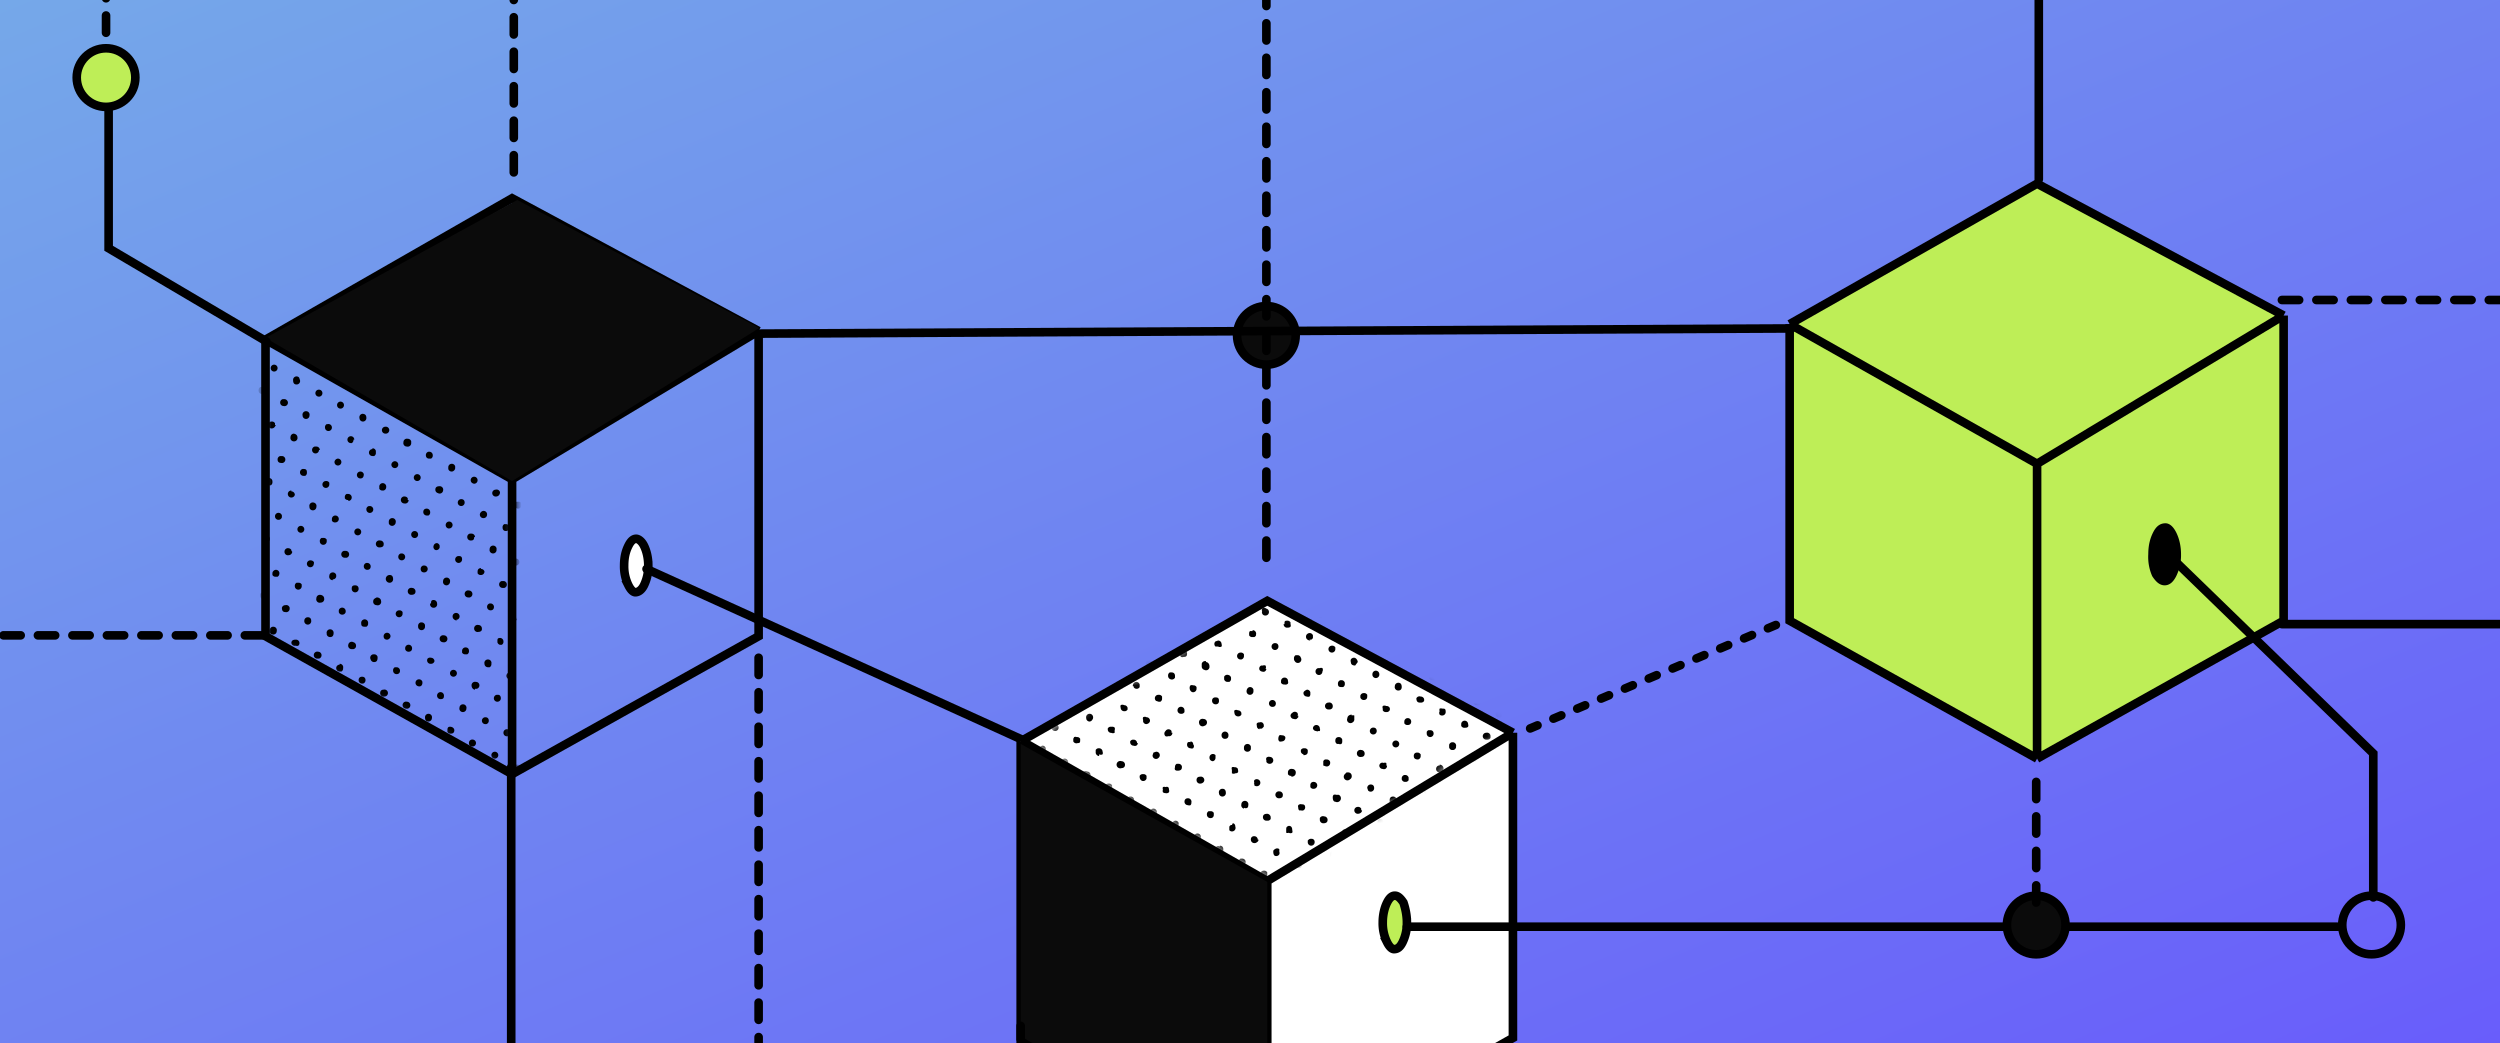
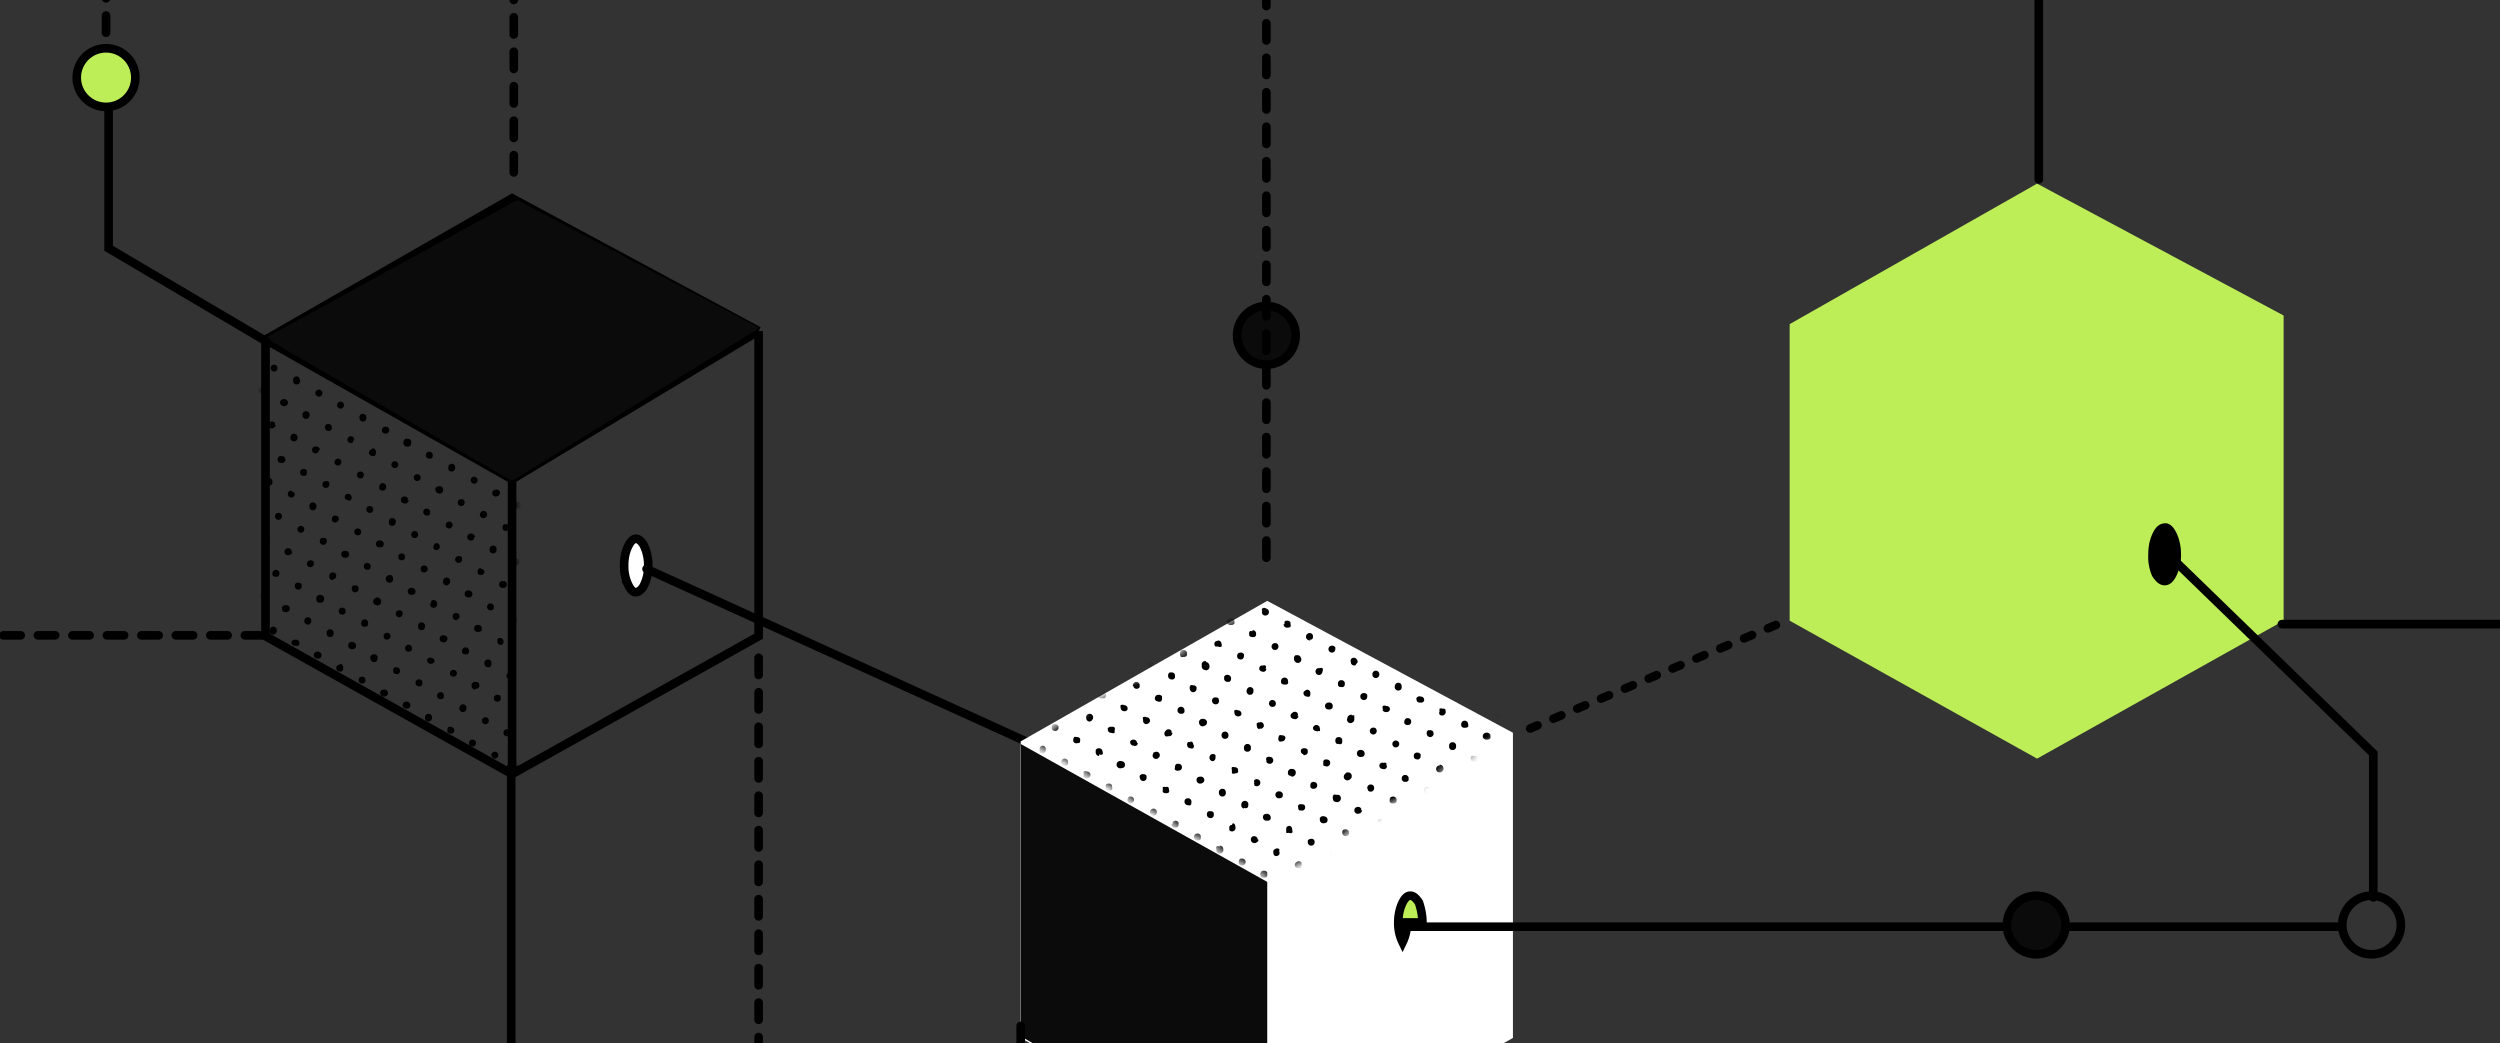
<svg xmlns="http://www.w3.org/2000/svg" width="290" height="121" fill="none" viewBox="0 0 290 121">
  <rect x="0" y="0" width="290" height="121" fill="#333333" stroke="none" />
  <g clip-path="url(#clip0_3191_23689)">
-     <path fill="url(#paint0_linear_3191_23689)" d="M0 0h290v121H0z" />
    <path fill="#BEEE57" d="M207.6 72V37.6l28.7-16.3 28.6 15.3V72l-28.6 16-28.7-16z" />
-     <path stroke="#000" d="M207.6 37.6V72l28.7 16m-28.7-50.4l28.7 16.2m-28.7-16.2l28.7-16.3 28.6 15.3M236.3 88V53.8m0 34.2l28.6-16V36.6m-28.6 17.2l28.6-17.2" />
    <path fill="#000" stroke="#000" d="M252.5 64.3a5 5 0 0 1-.5 2.3c-.3.6-.6.8-.9.8-.3 0-.6-.2-1-.8a5 5 0 0 1-.4-2.3c0-1 .2-1.7.5-2.3.3-.6.6-.8 1-.8.2 0 .5.2.8.8.3.6.5 1.4.5 2.3z" />
    <path stroke="#000" d="M30.8 39.4v34.4l28.6 16M30.8 39.4l28.6 16.2M30.8 39.4L59.4 23 88 38.4M59.4 89.8V55.6m0 34.2l28.6-16V38.4M59.4 55.6L88 38.4" />
    <mask id="mask0_3191_23689" style="mask-type:alpha" width="30" height="52" x="30" y="39" maskUnits="userSpaceOnUse">
      <path fill="#D9D9D9" d="M59.7 56l-29-16.6V74l29 16.1V56z" />
    </mask>
    <g fill="#000" mask="url(#mask0_3191_23689)">
      <path d="M56.8 53.1c0 .3-.1.4-.4.4a.4.4 0 0 1-.4-.4.4.4 0 0 1 .4-.4c.3 0 .4.2.4.4zM48.8 66a.4.4 0 0 1 .3-.4h.1a.4.4 0 0 1 .4.5.4.4 0 0 1-.4.3c-.3 0-.4-.2-.4-.4zM47.4 75.6a.4.4 0 0 1-.4-.3v-.1a.4.4 0 0 1 .5-.4.4.4 0 0 1 .3.4c0 .3-.2.4-.4.4zM41.5 61.3a.4.4 0 0 1 .4.4.4.4 0 0 1-.4.4.4.4 0 0 1-.4-.4.4.4 0 0 1 .4-.4zM38.2 56.2a.4.4 0 0 1-.4.4.4.4 0 0 1-.4-.4.4.4 0 0 1 .4-.4.4.4 0 0 1 .4.2v.2zM30.2 69c0-.2.1-.3.4-.3a.4.4 0 0 1 .4.3v.2a.4.4 0 0 1-.5.3c-.2 0-.3-.2-.3-.4zM43.7 69.3c.3 0 .5.2.5.4a.4.4 0 0 1-.5.5.4.4 0 0 1-.4-.5c0-.2.2-.3.4-.4zM40.6 88.1a.4.4 0 0 1-.4.4.4.4 0 0 1-.3-.7.4.4 0 0 1 .3 0 .4.4 0 0 1 .4.2v.1zM56.9 70.8a.4.4 0 0 1-.4-.4.4.4 0 0 1 .3-.4h.1a.4.4 0 0 1 .4.4c0 .2-.1.4-.4.4zM32.6 53.7c-.2 0-.4-.1-.4-.4a.4.4 0 0 1 .3-.4h.2a.4.4 0 0 1 .4.4.4.4 0 0 1-.5.4zM49.8 89.9a.4.4 0 0 1-.3.4h-.1a.4.4 0 0 1-.4-.5.4.4 0 0 1 .2-.3h.2a.4.4 0 0 1 .4.4zM48.5 62a.4.4 0 0 1-.5.4.4.4 0 0 1-.3-.4.4.4 0 0 1 .4-.4.4.4 0 0 1 .4.4zM42.2 55c0 .3-.1.5-.4.5a.4.4 0 0 1-.4-.4.4.4 0 0 1 .4-.4.4.4 0 0 1 .4.3zM56.3 83.2c.3 0 .4.2.4.4a.4.4 0 0 1-.3.4h-.1a.4.4 0 0 1-.4-.4.4.4 0 0 1 .4-.4zM34 81.6c-.3 0-.5-.2-.5-.4a.4.4 0 0 1 .5-.4.4.4 0 0 1 .4.2v.2a.4.4 0 0 1-.4.4zM38.8 43a.4.4 0 0 1-.4.4.4.4 0 0 1-.4-.4.4.4 0 0 1 .4-.4.4.4 0 0 1 .4.4zM60.1 58.2c.3 0 .4.1.4.4a.4.4 0 0 1-.4.4.4.4 0 0 1-.4-.4.4.4 0 0 1 .2-.4h.2zM36.3 59.2a.4.4 0 0 1-.4-.3v-.1a.4.4 0 0 1 .5-.5.4.4 0 0 1 .3.5.4.4 0 0 1-.4.4zM40.5 64.3a.4.4 0 0 1-.3.4H40a.4.4 0 0 1-.4-.5.4.4 0 0 1 .3-.3h.2a.4.4 0 0 1 .4.4zM31.6 66.5c0-.2.2-.4.4-.4a.4.4 0 0 1 .4.5.4.4 0 0 1-.2.3H32a.4.4 0 0 1-.4-.2v-.2zM55 62.3c0 .3-.1.4-.4.4a.4.4 0 0 1-.4-.4.4.4 0 0 1 .3-.4h.2a.4.4 0 0 1 .4.4zM32.8 77.6c-.2 0-.4-.2-.4-.4a.4.4 0 0 1 .4-.4.4.4 0 0 1 .4.4.4.4 0 0 1-.4.4zM54.4 75.5a.4.4 0 0 1-.2.4H54a.4.4 0 0 1-.4-.2v-.2a.4.4 0 0 1 .4-.4c.3 0 .4.2.4.4zM32.1 73.2a.4.4 0 0 1-.5.4.4.4 0 0 1-.3-.6.4.4 0 0 1 .4-.3.4.4 0 0 1 .4.5zM44.9 74.2c-.3 0-.4-.2-.4-.4a.4.4 0 0 1 .4-.4.4.4 0 0 1 .4.4c0 .2-.2.4-.4.4zM41 51a.4.4 0 0 1-.2.4h-.1a.4.4 0 0 1-.4-.4.4.4 0 0 1 .4-.4.4.4 0 0 1 .4.4zM32.2 90.8c-.3 0-.4-.2-.4-.4a.4.4 0 0 1 .4-.4.4.4 0 0 1 .4.4.4.4 0 0 1-.4.4zM51 56.4a.4.4 0 0 1 .4.5.4.4 0 0 1-.6.3.4.4 0 0 1-.3-.4c0-.3.2-.4.5-.4zM44.8 56.5a.4.4 0 0 1-.3.4h-.1a.4.4 0 0 1-.4-.2v-.2a.4.4 0 0 1 .6-.4.4.4 0 0 1 .2.4zM33.2 87.8c0-.2.2-.4.4-.4a.4.4 0 0 1 .4.4.4.4 0 0 1-.4.4.4.4 0 0 1-.4-.4zM47.2 88.4a.4.4 0 0 1-.2.4h-.2a.4.4 0 0 1-.4-.4.4.4 0 0 1 .3-.4h.1a.4.4 0 0 1 .4.4zM37.7 86.3c.2 0 .4.1.4.4a.4.4 0 0 1-.4.4.4.4 0 0 1-.5-.4.4.4 0 0 1 .3-.4h.2zM50.8 87.7c-.2 0-.4-.2-.4-.4a.4.4 0 0 1 .3-.4h.1a.4.4 0 0 1 .4.4.4.4 0 0 1-.4.4zM57 40.3c-.2 0-.4-.1-.4-.4a.4.4 0 0 1 .4-.4.4.4 0 0 1 .4.4.4.4 0 0 1-.4.4zM49.8 53.2c-.3 0-.4-.2-.4-.4a.4.4 0 0 1 .3-.4h.1a.4.4 0 0 1 .4.4.4.4 0 0 1-.2.4h-.2zM60 41.3c0 .3-.1.5-.4.5a.4.4 0 0 1-.4-.4.4.4 0 0 1 .4-.5.4.4 0 0 1 .4.4zM53 72c-.4-.1-.5-.3-.5-.5a.4.4 0 0 1 .4-.4.4.4 0 0 1 .4.5.4.4 0 0 1-.4.3zM39.9 40.8c-.3 0-.5-.1-.5-.4a.4.4 0 0 1 .4-.4.4.4 0 0 1 .5.4.4.4 0 0 1-.4.4zM52.2 84.3c.3 0 .5.2.5.4a.4.4 0 0 1-.1.3.4.4 0 0 1-.3.1.4.4 0 0 1-.4-.2v-.2c0-.3.1-.4.3-.4zM43.1 82.5a.4.4 0 0 1 .4.5.4.4 0 0 1-.4.4.4.4 0 0 1-.4-.4.4.4 0 0 1 .4-.5zM49.7 83.7c-.3 0-.4-.2-.4-.5a.4.4 0 0 1 .4-.4.4.4 0 0 1 .4.5.4.4 0 0 1-.4.4zM36.3 41.5a.4.4 0 0 1-.5.5.4.4 0 0 1-.3-.3v-.2a.4.4 0 0 1 .3-.4.4.4 0 0 1 .5.4zM58.1 43.5c.3 0 .5.2.5.4a.4.4 0 0 1-.4.5.4.4 0 0 1-.4-.5.4.4 0 0 1 .3-.4zM52 43.6a.4.4 0 0 1-.3.4h-.1a.4.4 0 0 1-.4-.4.4.4 0 0 1 .4-.4.4.4 0 0 1 .4.3v.1zM38 79.6a.4.4 0 0 1 .4.5.4.4 0 0 1-.5.4.4.4 0 0 1-.3-.3V80a.4.4 0 0 1 .2-.3h.2zM51.5 80.7c0 .3-.1.4-.4.4a.4.4 0 0 1-.4-.4.4.4 0 0 1 .5-.4.4.4 0 0 1 .3.4zM45.5 61a.4.4 0 0 1-.4-.3v-.2a.4.4 0 0 1 .4-.4.4.4 0 0 1 .4.5c0 .2-.2.4-.4.4zM41 44.9a.4.4 0 0 1-.4-.5.4.4 0 0 1 .4-.4.4.4 0 0 1 .4.4.4.4 0 0 1-.4.5zM35 68a.4.4 0 0 1-.4.4.4.4 0 0 1-.4-.4.4.4 0 0 1 .2-.4h.2a.4.4 0 0 1 .4.2v.2zM42 78.5c.3 0 .4.2.4.4a.4.4 0 0 1-.3.4H42a.4.4 0 0 1-.4-.4c0-.3.2-.4.4-.4zM49 79.2c0 .3-.2.5-.5.4a.4.4 0 0 1-.3-.4.4.4 0 0 1 .4-.4.4.4 0 0 1 .4.3v.1zM43.1 45.9c0-.3.2-.4.5-.4a.4.4 0 0 1 .4.4.4.4 0 0 1-.4.4.4.4 0 0 1-.5-.4zM37.4 45.6a.4.4 0 0 1-.5.4.4.4 0 0 1-.3-.5.4.4 0 0 1 .4-.3.4.4 0 0 1 .4.4zM30.8 45.3a.4.4 0 0 1-.3.4h-.1a.4.4 0 0 1-.4-.5.4.4 0 0 1 .2-.3h.2c.3 0 .4.1.4.4zM41.2 67.9c.3 0 .4.2.4.4a.4.4 0 0 1-.5.4.4.4 0 0 1-.3-.4c0-.3.1-.4.4-.4zM47.7 69a.4.4 0 0 1-.4-.4.4.4 0 0 1 .5-.4.4.4 0 0 1 .4.4c0 .3-.2.4-.5.4zM52.7 48a.4.4 0 0 1-.4-.4.4.4 0 0 1 .4-.4.4.4 0 0 1 .4.5c0 .2-.2.4-.4.4zM39.6 46.6a.4.4 0 0 1 .3.4.4.4 0 0 1-.4.4.4.4 0 0 1-.4-.4.4.4 0 0 1 .5-.4zM33.4 46.7a.4.4 0 0 1-.5.4.4.4 0 0 1-.4-.4.4.4 0 0 1 .3-.4h.2c.2 0 .4.2.4.4zM56.6 77.4a.4.4 0 0 1-.4-.4.4.4 0 0 1 .4-.5.4.4 0 0 1 .4.5.4.4 0 0 1-.2.4h-.2zM55.7 49.1a.4.4 0 0 1-.4.4.4.4 0 0 1-.4-.4.4.4 0 0 1 .4-.4.4.4 0 0 1 .4.2v.2zM39.4 77a.4.4 0 0 1 .4.5.4.4 0 0 1-.2.4h-.2a.4.4 0 0 1-.4-.4.4.4 0 0 1 .4-.4zM32.4 59.5a.4.4 0 0 1 .3.3v.2a.4.4 0 0 1-.4.3.4.4 0 0 1-.4-.4.4.4 0 0 1 .5-.4zM58.8 67.8a.4.4 0 0 1-.3.4h-.2a.4.4 0 0 1-.4-.4.4.4 0 0 1 .3-.4h.2a.4.4 0 0 1 .4.4zM38.7 73.4c0 .3-.1.5-.4.5a.4.4 0 0 1-.4-.3v-.1a.4.4 0 0 1 .4-.5.4.4 0 0 1 .4.4zM51.4 74.5a.4.4 0 0 1-.4-.4.4.4 0 0 1 .5-.4.4.4 0 0 1 .4.4.4.4 0 0 1-.5.4zM30.8 63a.4.4 0 0 1-.3-.5.4.4 0 0 1 .4-.4.4.4 0 0 1 .4.4c0 .3-.2.4-.5.4zM34 50.3c.3 0 .5.2.5.4a.4.4 0 0 1-.4.5.4.4 0 0 1-.4-.5.4.4 0 0 1 .4-.4zM35.7 71.6c.3 0 .4.2.4.4a.4.4 0 0 1-.6.4.4.4 0 0 1-.2-.4.4.4 0 0 1 .4-.4zM33.8 74.6c0-.3.2-.4.5-.4a.4.4 0 0 1 .3.7.4.4 0 0 1-.3 0 .4.4 0 0 1-.5-.3zM35.4 78.2c.2 0 .4.1.4.4a.4.4 0 0 1-.4.4.4.4 0 0 1-.4-.2v-.2a.4.4 0 0 1 .4-.4zM58.1 81a.4.4 0 0 1-.4.4.4.4 0 0 1-.4-.5.4.4 0 0 1 .3-.3h.2c.2 0 .3.2.3.4zM37 82.6a.4.4 0 0 1-.5.4.4.4 0 0 1-.4-.2v-.2a.4.4 0 0 1 .4-.4.4.4 0 0 1 .4.4zM45.7 84c.3 0 .4.1.4.4a.4.4 0 0 1-.4.4.4.4 0 0 1-.4-.3v-.1a.4.4 0 0 1 .4-.4zM54.8 86.6a.4.4 0 0 1-.4-.3v-.2a.4.4 0 0 1 .5-.3.4.4 0 0 1 .3.5.4.4 0 0 1-.4.3zM44.2 87.4c-.3 0-.4-.2-.4-.5a.4.4 0 0 1 .3-.3h.2a.4.4 0 0 1 .4.4.4.4 0 0 1-.5.4zM31 86.8c-.2 0-.3-.2-.3-.4a.4.4 0 0 1 .4-.5.4.4 0 0 1 .4.4.4.4 0 0 1-.3.4h-.1zM60 89.5a.4.4 0 0 1-.4-.5.4.4 0 0 1 .2-.3h.2a.4.4 0 0 1 .4.4c0 .2-.2.4-.5.4zM53.8 88.7c0 .3-.1.5-.4.4a.4.4 0 0 1-.4-.4.4.4 0 0 1 .4-.4.4.4 0 0 1 .4.4zM56.4 90.1c0 .3-.2.5-.4.5a.4.4 0 0 1-.4-.6.4.4 0 0 1 .4-.2.4.4 0 0 1 .4.3zM44 38.9a.4.4 0 0 1 .3.4.4.4 0 0 1-.6.4.4.4 0 0 1-.2-.4.4.4 0 0 1 .4-.4zM49.4 42.2a.4.4 0 0 1-.4.4.4.4 0 0 1-.4-.4.4.4 0 0 1 .6-.4.4.4 0 0 1 .2.4zM42.4 41.4a.4.4 0 0 1 .3.7.4.4 0 0 1-.7-.2c0-.3.2-.4.4-.5zM45 42.9a.4.4 0 0 1 .4.4.4.4 0 0 1-.3.4H45a.4.4 0 0 1-.4-.4.4.4 0 0 1 .4-.4zM47.6 45.2a.4.4 0 0 1-.5-.4.4.4 0 0 1 .5-.5.4.4 0 0 1 .4.4.4.4 0 0 1-.3.4h-.1zM34.4 44.6c-.3 0-.4-.2-.4-.5a.4.4 0 0 1 .7-.3l.1.3a.4.4 0 0 1-.4.5zM56.7 47a.4.4 0 0 1-.4-.5.4.4 0 0 1 .4-.4.4.4 0 0 1 .4.4.4.4 0 0 1-.4.4zM59.3 48.4c-.3 0-.4-.2-.4-.4a.4.4 0 0 1 .2-.4h.2a.4.4 0 0 1 .4.4.4.4 0 0 1-.4.4zM46.2 47.7c-.3 0-.5-.1-.5-.4a.4.4 0 0 1 .4-.4.4.4 0 0 1 .4.4.4.4 0 0 1-.3.4zM57.8 51a.4.4 0 0 1-.4-.5.4.4 0 0 1 .5-.4.4.4 0 0 1 .4.5.4.4 0 0 1-.3.3h-.2zM38 49.2a.4.4 0 0 1 .5.4.4.4 0 0 1-.4.4.4.4 0 0 1-.4-.4.4.4 0 0 1 .2-.4h.2zM46.8 51.3a.4.4 0 0 1 .5-.4.4.4 0 0 1 .4.3v.2a.4.4 0 0 1-.5.4.4.4 0 0 1-.4-.5zM43.2 52a.4.4 0 0 1 .4.3v.2a.4.4 0 0 1-.2.4h-.2a.4.4 0 0 1-.4-.4.4.4 0 0 1 .4-.4zM35.6 54.8a.4.4 0 0 1-.2.4h-.2a.4.4 0 0 1-.4-.4.4.4 0 0 1 .3-.4h.1c.3 0 .4.1.4.4zM53.5 57.9c.3 0 .4.2.4.4a.4.4 0 0 1-.4.4.4.4 0 0 1-.4-.4.4.4 0 0 1 .4-.4zM59.4 65.2a.4.4 0 0 1 .4-.4.4.4 0 0 1 .4.6.4.4 0 0 1-.4.2c-.3 0-.4-.1-.4-.4zM53.2 64.5c.3 0 .4.1.4.4a.4.4 0 0 1-.4.4.4.4 0 0 1-.4-.4.4.4 0 0 1 .4-.4zM33.9 64c0 .2-.2.4-.4.4a.4.4 0 0 1-.5-.4.4.4 0 0 1 .5-.4.4.4 0 0 1 .3.2v.1zM36 65c.3 0 .5.2.4.4a.4.4 0 0 1-.4.4.4.4 0 0 1-.4-.4.4.4 0 0 1 .4-.4zM45.6 67.2a.4.4 0 0 1-.4.4.4.4 0 0 1 0-.9c.3 0 .4.2.4.5zM60 71.8c-.2.3-.3.5-.6.4a.4.4 0 0 1-.3-.4.4.4 0 0 1 .4-.4.4.4 0 0 1 .4.4zM40.1 71a.4.4 0 0 1-.4.3.4.4 0 0 1-.4-.3v-.2a.4.4 0 0 1 .5-.3.4.4 0 0 1 .3.4zM53.4 41a.4.4 0 0 1-.2.4H53a.4.4 0 0 1-.4-.2V41a.4.4 0 0 1 .4-.4c.3 0 .4.2.4.5zM31.8 42.3a.4.4 0 0 1 .4.4.4.4 0 0 1-.4.4.4.4 0 0 1-.4-.4.4.4 0 0 1 .4-.4zM37.5 62.4a.4.4 0 0 1 .4.2v.2a.4.4 0 0 1-.4.4.4.4 0 0 1-.4-.4.4.4 0 0 1 .2-.4h.2zM59.6 78.4a.4.4 0 0 1-.4.4.4.4 0 0 1-.4-.2.4.4 0 0 1 .3-.6.4.4 0 0 1 .5.4zM35.1 84.8c.3 0 .4.2.4.5a.4.4 0 1 1-.8-.1.4.4 0 0 1 .4-.4zM58.7 61.6c-.3 0-.4-.2-.4-.4a.4.4 0 0 1 .2-.4h.2a.4.4 0 0 1 .4.4.4.4 0 0 1-.4.4zM46.2 64.6a.4.4 0 0 1 .3-.4h.1a.4.4 0 0 1 .4.4.4.4 0 0 1-.4.4.4.4 0 0 1-.4-.4zM52.6 78.5a.4.4 0 0 1-.4-.4.4.4 0 0 1 .4-.4.4.4 0 0 1 .4.4.4.4 0 0 1-.4.4zM46 78.2a.4.4 0 0 1-.4-.4.4.4 0 0 1 .2-.4h.2a.4.4 0 0 1 .4.4c0 .3-.2.4-.4.4zM31.6 55.9a.4.4 0 0 1-.2.4h-.2a.4.4 0 0 1-.4-.5.4.4 0 0 1 .6-.3.4.4 0 0 1 .2.4zM50 39.6c0-.3.2-.4.5-.4a.4.4 0 0 1 .4.3v.1a.4.4 0 0 1-.5.4.4.4 0 0 1-.4-.4zM52.2 67.5c0 .2-.2.4-.4.4a.4.4 0 0 1-.4-.5.4.4 0 0 1 .4-.4.4.4 0 0 1 .4.5zM40.4 58a.4.4 0 0 1-.4-.2v-.1a.4.4 0 0 1 .2-.4h.2a.4.4 0 0 1 .4.4.4.4 0 0 1-.3.4h-.1zM48.4 55.8a.4.4 0 0 1-.4-.4.4.4 0 0 1 .4-.4.4.4 0 0 1 .4.4.4.4 0 0 1-.4.4zM55 56.1a.4.4 0 0 1-.4-.4.4.4 0 0 1 .4-.4.4.4 0 0 1 .4.4.4.4 0 0 1-.5.4zM47.4 58a.4.4 0 0 1-.5.4.4.4 0 0 1-.4-.4.4.4 0 0 1 .5-.4.4.4 0 0 1 .3.2v.2zM39.3 60.2a.4.4 0 0 1-.4.4.4.4 0 0 1-.4-.2v-.2a.4.4 0 0 1 .4-.4.4.4 0 0 1 .4.4zM38.8 53.6c0-.2.2-.4.4-.4a.4.4 0 0 1 .4.4.4.4 0 0 1-.4.4.4.4 0 0 1-.4-.4zM45.8 53.5a.4.4 0 0 1 .4.4.4.4 0 0 1-.4.4.4.4 0 0 1-.4-.4c0-.2.2-.4.4-.4zM37.1 69c.3 0 .5.2.5.4a.4.4 0 0 1-.4.5.4.4 0 0 1-.5-.5.4.4 0 0 1 .4-.4zM43.2 89.6a.4.4 0 0 1-.3.3.4.4 0 0 1-.5-.4.4.4 0 0 1 .4-.4.4.4 0 0 1 .4.5zM35.3 61.4a.4.4 0 0 1-.4.4.4.4 0 0 1-.4-.4.4.4 0 0 1 .4-.4.4.4 0 0 1 .4.4zM36.2 88.8c.3 0 .4.2.4.5a.4.4 0 0 1-.4.4.4.4 0 0 1-.4-.3v-.2a.4.4 0 0 1 .3-.4h.1zM55.9 73c0 .2-.2.3-.4.3a.4.4 0 0 1-.5-.4.4.4 0 0 1 .5-.4.4.4 0 0 1 .4.4zM48.5 72.6a.4.4 0 0 1 .3-.4h.1a.4.4 0 0 1 .4.3v.2a.4.4 0 0 1-.8 0v-.1zM42.3 72.7c-.3 0-.4-.1-.4-.4a.4.4 0 0 1 .2-.4.4.4 0 0 1 .6.4.4.4 0 0 1-.2.4h-.2zM53.4 51.7a.4.4 0 0 1 .4-.4.4.4 0 0 1 .5.4.4.4 0 0 1-.5.4.4.4 0 0 1-.4-.3v-.1zM54.6 45a.4.4 0 0 1-.4.5.4.4 0 0 1-.5-.4.4.4 0 0 1 .4-.4.4.4 0 0 1 .4.2v.2zM32 49.3c-.1.2-.2.4-.5.4a.4.4 0 0 1-.4-.4.4.4 0 0 1 .4-.4.4.4 0 0 1 .4.2v.2zM51.4 50.7c-.4 0-.5-.2-.5-.5a.4.4 0 0 1 .4-.4c.2 0 .5.2.4.5l-.3.4zM41.3 75a.4.4 0 0 1-.3.3h-.2a.4.4 0 0 1-.4-.5.4.4 0 0 1 .6-.3.4.4 0 0 1 .3.4zM51 63.5a.4.4 0 0 1-.5.3.4.4 0 0 1-.2-.5.4.4 0 0 1 .4-.3.4.4 0 0 1 .3.3v.2zM48.7 48.4a.4.4 0 0 1 .4.2v.2a.4.4 0 0 1-.4.4.4.4 0 0 1-.4-.4.4.4 0 0 1 .4-.4zM42.5 59a.4.4 0 0 1 .3-.3h.1a.4.4 0 0 1 .4.4.4.4 0 0 1-.4.4.4.4 0 0 1-.4-.4zM44 63.5a.4.4 0 0 1-.4-.4.4.4 0 0 1 .5-.4.4.4 0 0 1 .4.5c0 .2-.2.3-.5.3zM49.5 59a.4.4 0 0 1 .4.4.4.4 0 0 1-.2.4h-.2a.4.4 0 0 1-.4-.4c0-.3.2-.4.4-.4zM56.5 59.7a.4.4 0 0 1-.4.4.4.4 0 0 1-.3-.7.4.4 0 0 1 .7.3zM54.1 82.2a.4.4 0 0 1-.4.4.4.4 0 0 1-.4-.5.4.4 0 0 1 .4-.4.4.4 0 0 1 .4.5zM40.5 82a.4.4 0 0 1-.4-.5.4.4 0 0 1 .4-.4.4.4 0 0 1 .4.4.4.4 0 0 1-.4.4zM52 61.3a.4.4 0 0 1-.3-.4.4.4 0 0 1 .4-.4.4.4 0 0 1 .4.4.4.4 0 0 1-.4.4zM33 83.8a.4.4 0 0 1-.6.4.4.4 0 0 1-.3-.4.4.4 0 0 1 .4-.4.4.4 0 0 1 .4.2v.2zM46.4 41.1a.4.4 0 0 1-.4-.2v-.2a.4.4 0 0 1 .5-.4.4.4 0 0 1 .4.4.4.4 0 0 1-.5.4zM42.6 66.1a.4.4 0 0 1-.4-.4.4.4 0 0 1 .3-.4h.1a.4.4 0 0 1 .4.4c0 .3-.2.4-.4.4zM55.1 80c-.2 0-.4-.2-.4-.5a.4.4 0 0 1 .5-.4.4.4 0 0 1 .4.5.4.4 0 0 1-.3.3h-.2zM38.6 67.3a.4.4 0 0 1-.4-.5.4.4 0 0 1 .4-.4.4.4 0 0 1 .4.3v.2a.4.4 0 0 1-.3.3h-.1zM54.3 69.3a.4.4 0 0 1-.4-.4.4.4 0 0 1 .5-.4.4.4 0 0 1 .4.4.4.4 0 0 1-.5.4zM50 70c0-.2 0-.4.3-.4a.4.4 0 0 1 .4.4.4.4 0 0 1-.4.5.4.4 0 0 1-.4-.5zM58.6 54.5a.4.4 0 0 1 .3-.3h.1a.4.4 0 0 1 .4.4.4.4 0 0 1-.5.4c-.2 0-.3-.2-.3-.5zM46.7 71.2a.4.4 0 0 1-.4.4.4.4 0 0 1-.4-.4.4.4 0 0 1 .4-.4.4.4 0 0 1 .4.2v.2zM37 52.2a.4.4 0 0 1-.4.4.4.4 0 0 1-.4-.4.4.4 0 0 1 .3-.4h.2a.4.4 0 0 1 .4.4zM57.6 63.8a.4.4 0 0 1-.4.4.4.4 0 0 1-.4-.5.4.4 0 0 1 .5-.4.4.4 0 0 1 .3.3v.2zM44.7 50.3a.4.4 0 0 1-.4-.4.4.4 0 0 1 .4-.4.4.4 0 0 1 .4.6.4.4 0 0 1-.4.2zM41.7 86c-.3 0-.4-.2-.4-.5a.4.4 0 0 1 .4-.4.4.4 0 0 1 .4.4.4.4 0 0 1-.4.4zM42 48c.4 0 .5.2.5.5a.4.4 0 0 1-.4.4.4.4 0 0 1-.4-.4.4.4 0 0 1 .4-.5zM43.8 76.3c0 .3-.1.5-.4.5a.4.4 0 0 1-.4-.3.4.4 0 0 1 .3-.6h.1a.4.4 0 0 1 .4.3v.1zM59.3 85a.4.4 0 0 1-.4.4.4.4 0 0 1-.5-.4.4.4 0 0 1 .5-.4.4.4 0 0 1 .4.4zM33.3 40.5c-.3 0-.4-.1-.4-.4a.4.4 0 0 1 .4-.4.4.4 0 0 1 .4.4.4.4 0 0 1-.4.4zM37.4 38.6a.4.4 0 0 1 .3.4.4.4 0 0 1-.6.3.4.4 0 0 1-.2-.4c0-.3.2-.4.5-.3zM39.5 84a.4.4 0 0 1-.3.5h-.1a.4.4 0 0 1-.4-.3v-.1a.4.4 0 0 1 .2-.4h.2a.4.4 0 0 1 .4.4zM57 87.6a.4.4 0 0 1 .4-.4.4.4 0 0 1 .4.4.4.4 0 0 1-.4.4.4.4 0 0 1-.4-.4zM55.2 42.4a.4.4 0 0 1 .3-.3h.1a.4.4 0 0 1 .4.4.4.4 0 0 1-.3.4h-.2c-.2 0-.3-.2-.3-.5zM36.8 76.4a.4.4 0 0 1-.4-.4.4.4 0 0 1 .5-.4.4.4 0 0 1 .4.4.4.4 0 0 1-.3.4h-.2zM33.8 57a.4.4 0 0 1 .4.4.4.4 0 0 1-.3.3.4.4 0 0 1-.5-.3.4.4 0 0 1 .4-.5zM35.5 47.7a.4.4 0 0 1 .4.5.4.4 0 0 1-.4.4.4.4 0 0 1-.4-.4.4.4 0 0 1 .4-.5zM47.1 82.2a.4.4 0 0 1-.4-.4.4.4 0 0 1 .5-.4.4.4 0 0 1 .4.4.4.4 0 0 1-.5.4zM44.1 80.4c0-.3.2-.4.4-.4a.4.4 0 0 1 .5.4.4.4 0 0 1-.4.4.4.4 0 0 1-.5-.4zM55.8 66a.4.4 0 0 1 .4.3.4.4 0 0 1-.4.4.4.4 0 0 1-.4-.2v-.2c0-.2.1-.4.4-.4zM58 57.1c0 .3-.2.5-.5.5a.4.4 0 0 1-.4-.4.4.4 0 0 1 .4-.4.4.4 0 0 1 .5.3zM52.8 54.3c0 .2-.2.4-.4.4a.4.4 0 0 1-.4-.3v-.2a.4.4 0 0 1 .4-.4.4.4 0 0 1 .4.3v.2zM48.2 85.4a.4.4 0 0 1 .3.7.4.4 0 0 1-.2.2.4.4 0 0 1-.5-.5.4.4 0 0 1 .3-.3h.1zM32.7 70.5a.4.4 0 0 1 .4-.3.4.4 0 0 1 .5.3v.1a.4.4 0 0 1-.5.4c-.3 0-.4-.2-.4-.5zM50.4 76.7a.4.4 0 0 1-.4.3.4.4 0 0 1-.4-.6.4.4 0 0 1 .4-.1.4.4 0 0 1 .4.4zM50.2 45.8a.4.4 0 0 1 .3.3v.1a.4.4 0 0 1-.4.4.4.4 0 0 1-.4-.4.4.4 0 0 1 .5-.4zM58 74a.4.4 0 0 1 .4.4.4.4 0 0 1-.2.4H58a.4.4 0 0 1-.3-.3v-.1c0-.3 0-.4.4-.4zM31 79.7a.4.4 0 0 1 .2-.3h.2a.4.4 0 0 1 .4.2v.2a.4.4 0 0 1-.4.4.4.4 0 0 1-.4-.5z" />
    </g>
    <path fill="#0B0B0B" d="M88 38L60 23.2l-29.2 16 28.6 16.6L88 38.1z" />
    <path fill="#fff" stroke="#000" d="M75.2 65.6a5 5 0 0 1-.5 2.3c-.3.6-.7.8-1 .8-.2 0-.5-.2-.8-.8a5 5 0 0 1-.5-2.3c0-1 .2-1.7.5-2.3.3-.6.6-.8.9-.8.2 0 .6.2.9.8.3.6.5 1.4.5 2.3z" />
    <path stroke="#000" stroke-linecap="round" d="M75 66l44 20" />
    <path stroke="#000" stroke-dasharray="1 2" stroke-linecap="round" d="M206 72.5l-28.5 12" />
    <path fill="#0B0B0B" d="M175 120.5v-35l-28 17v33.3l28-15.3z" />
    <path fill="#fff" d="M146.4 102v34.4l-28-16.4V86.6l28 15.4z" />
    <path fill="#fff" d="M118.4 120.4V86L147 69.7 175.5 85v35.4l-28.5 16-28.6-16z" />
-     <path stroke="#000" d="M118.4 86v34.4l28.6 16m-28.6-50.5l28.6 16.3M118.4 86L147 69.7 175.5 85M147 136.4v-34.2m0 34.2l28.5-16V85M147 102.2L175.5 85" />
-     <path fill="#BEEE57" stroke="#000" d="M163.2 107a5 5 0 0 1-.5 2.3c-.3.6-.6.8-1 .8-.2 0-.5-.2-.8-.8a5 5 0 0 1-.5-2.3c0-.9.2-1.7.5-2.3.3-.6.6-.8.9-.8.3 0 .6.2 1 .8.2.6.4 1.4.4 2.3z" />
+     <path fill="#BEEE57" stroke="#000" d="M163.2 107a5 5 0 0 1-.5 2.3a5 5 0 0 1-.5-2.3c0-.9.2-1.7.5-2.3.3-.6.6-.8.9-.8.3 0 .6.2 1 .8.2.6.4 1.4.4 2.3z" />
    <path fill="#0B0B0B" d="M147 102.3l-28.6-16v33.9l28.6 16.6v-34.5z" />
    <path stroke="#000" stroke-linecap="round" d="M271.2 107.5h-108M251.8 64.6l23.5 22.8v16.7" />
    <circle cx="275.1" cy="107.3" r="3.4" stroke="#000" />
    <circle cx="236.2" cy="107.3" r="3.4" fill="#0B0B0B" stroke="#000" />
    <circle cx="146.9" cy="38.9" r="3.4" fill="#0B0B0B" stroke="#000" />
    <path stroke="#000" stroke-linecap="round" d="M30.9 39.6L12.6 28.8v-16" />
    <circle cx="12.3" cy="9" r="3.4" fill="#BEEE57" stroke="#000" />
    <path stroke="#000" stroke-linecap="round" d="M59.3 89v68.8M236.5-48v68.8" />
-     <path stroke="#000" stroke-dasharray="2 2" stroke-linecap="round" d="M236.2 104.7V90.5M264.7 34.8h59.6" />
    <path stroke="#000" stroke-linecap="round" d="M320.4 72.4h-55.7" />
    <mask id="mask1_3191_23689" style="mask-type:alpha" width="56" height="34" x="119" y="69" maskUnits="userSpaceOnUse">
      <path fill="#D9D9D9" d="M174.8 84.7l-27.9-15L119.7 86l27.9 16.1 27.2-17.4z" />
    </mask>
    <g fill="#000" mask="url(#mask1_3191_23689)">
      <path d="M162.6 79.7c0 .2-.1.4-.4.4a.4.4 0 0 1-.4-.5.4.4 0 0 1 .4-.4c.3 0 .4.2.4.5zM154.6 92.5a.4.4 0 0 1 .1-.3.4.4 0 0 1 .3 0h.3a.4.4 0 0 1-.4.8c-.2 0-.3-.2-.3-.5zM153.2 102.1a.4.4 0 0 1-.4-.2v-.2a.4.4 0 0 1 .8 0c0 .3-.2.4-.4.4zM123.5 88.8a.4.4 0 0 1-.4-.3v-.1a.4.4 0 0 1 .4-.4.4.4 0 0 1 .4.4v.2a.4.4 0 0 1-.3.2h-.1zM131.1 75.5c0 .3-.1.4-.4.4a.4.4 0 0 1-.3-.1.4.4 0 0 1-.1-.3.4.4 0 0 1 .1-.3.4.4 0 0 1 .3-.1c.3 0 .4.2.4.4zM119.8 83.3c-.3 0-.4-.1-.4-.4v-.1a.4.4 0 0 1 .4-.3.4.4 0 0 1 .4.4c0 .3-.2.4-.4.4zM147.3 87.8a.4.4 0 0 1 .4.4.4.4 0 0 1-.4.4.4.4 0 0 1-.3-.1l-.1-.1v-.2a.4.4 0 0 1 0-.3.4.4 0 0 1 .4-.1zM144 82.7v.2a.4.4 0 0 1-.3.2h-.1a.4.4 0 0 1-.4-.4.4.4 0 0 1 0-.3.4.4 0 0 1 .4 0 .4.4 0 0 1 .4.3zM129 85a.4.4 0 0 1-.5-.4v-.1a.4.4 0 0 1 .3-.2h.2a.4.4 0 0 1 .3.1.4.4 0 0 1 0 .3V85a.4.4 0 0 1-.4 0zM136 95.6c0-.2.1-.4.4-.4a.4.4 0 0 1 .3.2.4.4 0 0 1 0 .3v.1a.4.4 0 0 1-.2.2h-.2c-.3 0-.4-.2-.4-.4zM149.5 95.8c.3 0 .4.2.4.5a.4.4 0 0 1 0 .3.4.4 0 0 1-.4 0 .4.4 0 0 1-.3 0v-.2-.1c0-.3 0-.4.3-.5zM162.6 97.3a.4.4 0 0 1-.3-.4.4.4 0 0 1 .4-.4.4.4 0 0 1 .4.2v.2c0 .2-.1.4-.5.4zM138.4 80.3c-.2 0-.4-.2-.4-.5a.4.4 0 0 1 .1-.3.4.4 0 0 1 .3 0 .4.4 0 0 1 .4.2v.2a.4.4 0 0 1-.4.4zM154.3 88.5a.4.4 0 0 1-.5.4l-.3-.1v-.3-.2a.4.4 0 0 1 .2-.2h.2a.4.4 0 0 1 .4.3v.1zM148 81.6c0 .2-.1.4-.4.4a.4.4 0 0 1-.4-.4.4.4 0 0 1 .4-.4.4.4 0 0 1 .4.4zM144.6 69.5v.2a.4.4 0 0 1-.3.2h-.4a.4.4 0 0 1 .3-.8.4.4 0 0 1 .4.4zM165.9 84.7c.3 0 .4.2.4.4a.4.4 0 1 1-.8 0v-.2a.4.4 0 0 1 .2-.2h.2zM167 72a.4.4 0 0 1-.8.2l-.1-.3a.4.4 0 0 1 .1-.3h.2l.1-.1a.4.4 0 0 1 .4.3v.1zM142 85.7a.4.4 0 0 1-.3-.4.4.4 0 0 1 .1-.3.4.4 0 0 1 .7.3.4.4 0 0 1-.1.3.4.4 0 0 1-.3.1zM127 70.4a.4.4 0 0 1-.4-.4.4.4 0 0 1 .4-.4.4.4 0 0 1 .4.4.4.4 0 0 1-.2.4h-.2zM146.2 90.8a.4.4 0 0 1-.4.4.4.4 0 0 1-.3-.1v-.2s-.1 0 0-.1a.4.4 0 0 1 0-.3.4.4 0 0 1 .4-.1.4.4 0 0 1 .3.4zM123 70.8a.4.4 0 1 1-.4.4.4.4 0 0 1 .3-.4h.1zM137.4 93c0-.2.1-.4.4-.4a.4.4 0 0 1 .4.5.4.4 0 0 1-.1.3.4.4 0 0 1-.3 0 .4.4 0 0 1-.4-.4zM126.4 82.8a.4.4 0 0 1 .4.4.4.4 0 0 1-.1.3.4.4 0 0 1-.3.2.4.4 0 0 1-.4-.4.4.4 0 0 1 .4-.5zM160.9 88.8c0 .3-.2.5-.5.4a.4.4 0 0 1-.4-.4.4.4 0 0 1 .2-.3.4.4 0 0 1 .3 0 .4.4 0 0 1 .3 0 .4.4 0 0 1 0 .3zM134.7 74.8a.4.4 0 0 1-.4-.4v-.2a.4.4 0 0 1 .3-.2h.1a.4.4 0 0 1 0 .8zM160.2 102v.2a.4.4 0 0 1-.2.3h-.2a.4.4 0 0 1-.4-.4.4.4 0 0 1 .3-.4h.1c.3 0 .4.1.4.4zM137.9 99.7a.4.4 0 0 1-.3.4.4.4 0 0 1-.5-.6.4.4 0 0 1 .4-.2.4.4 0 0 1 .3 0 .4.4 0 0 1 0 .4zM150.7 100.7c-.3 0-.5-.1-.5-.4a.4.4 0 0 1 .2-.3.4.4 0 0 1 .3-.1.4.4 0 0 1 .3.2v.2c0 .3-.1.4-.3.4zM130.5 88.7c0 .3-.2.4-.4.4a.4.4 0 0 1-.3 0 .4.4 0 0 1 .3-.8.4.4 0 0 1 .4.4zM146.9 77.6a.4.4 0 0 1-.2.3.4.4 0 0 1-.3 0 .4.4 0 0 1-.3-.2.4.4 0 0 1 0-.3.4.4 0 0 1 .2-.2h.2a.4.4 0 0 1 .3 0 .4.4 0 0 1 0 .4zM167.8 99.4c.3 0 .5.1.4.4v.1a.4.4 0 0 1-.4.3.4.4 0 0 1-.4-.4.4.4 0 0 1 .1-.3.4.4 0 0 1 .3-.1zM156.8 83a.4.4 0 0 1 .3 0v.4a.4.4 0 0 1-.2.4.4.4 0 0 1-.6-.5c0-.2.2-.4.5-.4zM150.6 83v.2l-.2.2a.4.4 0 0 1-.3 0 .4.4 0 0 1-.4-.4.4.4 0 0 1 .2-.3.4.4 0 0 1 .6 0 .4.4 0 0 1 0 .4zM168 93.6a.4.4 0 0 1-.3-.3V93 93a.4.4 0 0 1 .3-.2h.2a.4.4 0 0 1 .4.4c0 .3-.2.4-.5.4zM155.6 79.7c-.3 0-.4-.1-.4-.4a.4.4 0 0 1 .3-.4h.1a.4.4 0 0 1 .4.3v.1a.4.4 0 0 1-.2.4h-.2zM125.7 96.9a.4.4 0 1 1 0-.9.4.4 0 0 1 0 .9zM132.3 97.2a.4.4 0 0 1-.4-.4.4.4 0 0 1 .7-.3l.2.3a.4.4 0 0 1-.5.4zM158.7 98.4c-.3 0-.4-.1-.4-.4a.4.4 0 0 1 .4-.4l.3.1v.3a.4.4 0 0 1 0 .3.4.4 0 0 1-.3.1zM171.8 99a.4.4 0 0 1-.3 0 .4.4 0 0 1 0-.3v-.2-.1a.4.4 0 0 1 .4-.2.4.4 0 0 1 .3.3v.2a.4.4 0 0 1-.4.4zM173.6 89.9c-.2 0-.4-.2-.4-.4a.4.4 0 0 1 .1-.3.4.4 0 0 1 .3-.1.4.4 0 0 1 .4.4.4.4 0 0 1 0 .3h-.2-.2zM122.4 84.8a.4.4 0 0 1-.4-.3v-.1a.4.4 0 0 1 .2-.4h.2a.4.4 0 0 1 .4.4.4.4 0 0 1-.4.4zM164 70c.2 0 .4.2.4.5a.4.4 0 0 1-.2.3.4.4 0 0 1-.3 0 .4.4 0 0 1-.4-.3.4.4 0 0 1 .1-.3.4.4 0 0 1 .3-.2zM157.8 70.1a.4.4 0 0 1-.3.4h-.1a.4.4 0 0 1-.5-.4.4.4 0 0 1 .5-.4.4.4 0 0 1 .4.4zM168.9 97.2c0-.3.1-.4.4-.4a.4.4 0 0 1 .4.4.4.4 0 0 1-.1.3.4.4 0 0 1-.3.1.4.4 0 0 1-.3-.1.4.4 0 0 1-.1-.3zM125.7 79.2a.4.4 0 0 1-.5.4.4.4 0 0 1-.4-.4c0-.1 0-.2.2-.3h.3c.2 0 .4 0 .4.3zM151.2 87.5a.4.4 0 0 1-.3-.3V87 87a.4.4 0 0 1 .4-.2.4.4 0 0 1 .4.2v.2c0 .3-.2.4-.5.4zM146.8 71.4a.4.4 0 0 1-.3-.1.4.4 0 0 1-.1-.4.4.4 0 0 1 0-.3.4.4 0 0 1 .5 0 .4.4 0 0 1 .3.4.4.4 0 0 1-.4.4zM132.6 90.6c-.2 0-.4-.2-.4-.5V90a.4.4 0 0 1 .3-.2h.2a.4.4 0 0 1 .3.2V90.3a.4.4 0 0 1-.4.3zM127.6 93.9c0 .2-.1.4-.4.4a.4.4 0 0 1-.4-.3V94a.4.4 0 0 1 .2-.4h.2a.4.4 0 0 1 .4.4zM140.8 94.5a.4.4 0 0 1-.1.3.4.4 0 0 1-.3.1.4.4 0 0 1-.4-.4.4.4 0 0 1 .2-.4h.2a.4.4 0 0 1 .4.2v.2zM149 72.4c0-.3 0-.4.3-.4a.4.4 0 0 1 .4.2v.2a.4.4 0 0 1 0 .3.4.4 0 0 1-.3.1.4.4 0 0 1-.5-.4zM143.2 72.1v.2a.4.4 0 0 1-.3.2h-.2a.4.4 0 0 1 0-.8.4.4 0 0 1 .5.4zM136.6 71.8a.4.4 0 0 1-.2.3.4.4 0 0 1-.3 0 .4.4 0 0 1-.3-.3.4.4 0 0 1 .2-.4h.2c.3 0 .4.2.4.4zM130 71.5a.4.4 0 0 1-.3.4h-.1a.4.4 0 0 1-.4-.4v-.2a.4.4 0 0 1 .8.2zM174.3 82.8l-.1.3a.4.4 0 0 1-.7-.3.4.4 0 0 1 .1-.3.4.4 0 0 1 .3 0 .4.4 0 0 1 .3 0l.1.2v.1zM147 94.4c.2 0 .4.2.4.4v.2a.4.4 0 0 1-.3.2h-.2a.4.4 0 0 1-.4-.4c0-.3.2-.4.5-.4zM153.5 95.5a.4.4 0 0 1-.4-.4v-.2a.4.4 0 0 1 .5-.2.4.4 0 0 1 .4.4c0 .3-.2.4-.5.4zM133 84a.4.4 0 0 1-.4-.3v-.2a.4.4 0 0 1 0-.3.4.4 0 0 1 .4 0 .4.4 0 0 1 .4.4c0 .2-.2.4-.5.4zM171.7 74.4a.4.4 0 0 1 .3 0V75a.4.4 0 0 1-.3.2.4.4 0 0 1-.3-.1l-.1-.1v-.2a.4.4 0 0 1 .2-.4h.2zM158.5 74.6a.4.4 0 0 1-.4-.4.4.4 0 0 1 .4-.4.4.4 0 0 1 .4.4c0 .3-.2.4-.4.4zM134.8 81v.1a.4.4 0 0 1-.2.3h-.2l-.3-.1a.4.4 0 0 1 .3-.7.4.4 0 0 1 .4.2v.2zM145.3 73.1a.4.4 0 0 1 .4.5v.1a.4.4 0 0 1-.2.2h-.2a.4.4 0 0 1-.4-.2v-.2a.4.4 0 0 1 .1-.3H145.3zM139.2 73.3a.4.4 0 0 1-.3.3h-.2a.4.4 0 0 1-.4-.4.4.4 0 0 1 .3-.4h.2c.2 0 .3.2.4.5zM123.3 101.6c0 .3-.2.4-.4.4a.4.4 0 0 1-.4-.4.4.4 0 0 1 .4-.4.4.4 0 0 1 .4.4zM136 102.7c-.2 0-.4-.2-.4-.5a.4.4 0 0 1 .1-.3.4.4 0 0 1 .3 0 .4.4 0 0 1 .3 0 .4.4 0 0 1 .1.3V102.5a.4.4 0 0 1-.4.2zM174.6 76.2c0 .3-.1.4-.4.5a.4.4 0 0 1-.3-.1.4.4 0 0 1 0-.3.4.4 0 0 1 0-.4.4.4 0 0 1 .3 0 .4.4 0 0 1 .4.2v.1zM167.2 76c0-.3.2-.5.5-.5a.4.4 0 0 1 .3.1v.5a.4.4 0 0 1-.2.2h-.1a.4.4 0 0 1-.5-.3zM161.5 75.6v.2a.4.4 0 0 1-.3.2h-.1a.4.4 0 0 1 0-.8.4.4 0 0 1 .4.4zM138.1 86a.4.4 0 0 1 .3.2v.1l.1.2a.4.4 0 0 1-.1.3.4.4 0 0 1-.3 0 .4.4 0 0 1-.4-.4.4.4 0 0 1 .1-.3.4.4 0 0 1 .3 0zM170.6 77.4v.2a.4.4 0 0 1-.4.2.4.4 0 0 1-.4-.4.4.4 0 0 1 .1-.3.4.4 0 0 1 .3-.1c.3 0 .4.1.4.4zM164.6 94.3a.4.4 0 0 1-.2.3.4.4 0 0 1-.3.1.4.4 0 0 1-.3 0v-.2-.2-.2a.4.4 0 0 1 .2-.2h.2a.4.4 0 0 1 .3.3v.1zM124.7 99v.2a.4.4 0 0 1-.3.2.4.4 0 0 1-.4 0 .4.4 0 0 1-.1-.4.4.4 0 0 1 .4-.4.4.4 0 0 1 .3.1.4.4 0 0 1 .1.3zM130.9 99.8a.4.4 0 0 1-.4-.3v-.2a.4.4 0 0 1 .1-.3.4.4 0 0 1 .3 0 .4.4 0 0 1 .3 0v.2l.1.2c0 .2-.2.4-.4.4zM144.5 100c0 .2-.2.4-.4.4h-.2a.4.4 0 0 1-.2-.4.4.4 0 0 1 .2-.4h.2a.4.4 0 0 1 .4.4zM157.2 101a.4.4 0 1 1 0-.8.4.4 0 0 1 0 .8zM166.2 78c.3.1.4.2.4.5a.4.4 0 0 1 0 .3.4.4 0 0 1-.4.1.4.4 0 0 1-.4-.2v-.2a.4.4 0 0 1 .4-.4zM136.6 89.4a.4.4 0 0 1-.3-.1.4.4 0 0 1 0-.3.4.4 0 0 1 .2-.4h.2a.4.4 0 0 1 .4.3v.1c0 .3-.2.4-.5.4zM139.9 76.8c.2 0 .4.2.4.5v.1a.4.4 0 0 1-.6.3.4.4 0 0 1-.3-.4V77a.4.4 0 0 1 .5-.3zM169.6 90.2a.4.4 0 0 1 .4.4.4.4 0 0 1-.1.3.4.4 0 0 1-.3.1.4.4 0 0 1-.4-.4v-.2a.4.4 0 0 1 .4-.2zM121.7 98c-.2 0-.4-.2-.4-.4a.4.4 0 0 1 .2-.3.4.4 0 0 1 .3-.1.4.4 0 0 1 .3.2v.2c0 .3-.1.4-.4.4zM141.5 98.1c.3 0 .4.2.4.4v.2a.4.4 0 0 1-.8-.2.4.4 0 0 1 0-.3.4.4 0 0 1 .4 0zM139.6 101.1c0-.2.2-.4.4-.4a.4.4 0 0 1 .4.2v.2a.4.4 0 0 1 0 .3h-.2l-.2.1h-.1a.4.4 0 0 1-.2-.2v-.2zM129.4 102.4c-.2 0-.4-.2-.4-.5v-.2a.4.4 0 0 1 .3-.2h.2a.4.4 0 0 1 .3.2.4.4 0 0 1 0 .3.4.4 0 0 1 0 .3h-.2-.2zM150.8 69.4a.4.4 0 0 1 .4.5.4.4 0 0 1-.5.3.4.4 0 0 1-.3-.2.4.4 0 0 1 .2-.6h.2zM172.7 72.2V72l.1-.1a.4.4 0 0 1 .3-.1.4.4 0 0 1 0 .8.4.4 0 0 1-.3-.1.4.4 0 0 1-.1-.3zM153.4 71.7a.4.4 0 0 1-.5-.4V71a.4.4 0 0 1 .3-.2h.1a.4.4 0 0 1 .4.2V71.4a.4.4 0 0 1-.2.3h-.1zM140.2 71c-.3 0-.4 0-.4-.3a.4.4 0 0 1 0-.3.4.4 0 0 1 .4-.2.4.4 0 0 1 .4.5.4.4 0 0 1-.1.3.4.4 0 0 1-.3 0zM162.5 73.5a.4.4 0 0 1-.3-.2v-.1l-.1-.2a.4.4 0 0 1 .1-.3.4.4 0 0 1 .3 0 .4.4 0 0 1 .4.2V73.2a.4.4 0 0 1-.2.2h-.2zM165 75c-.2-.1-.3-.3-.3-.5a.4.4 0 0 1 0-.3.4.4 0 0 1 .4-.1.4.4 0 0 1 .4.2v.2a.4.4 0 0 1-.4.4zM152 74.3c-.3 0-.5-.2-.5-.4a.4.4 0 0 1 .2-.4.4.4 0 0 1 .6.2V74a.4.4 0 0 1-.2.2h-.2zM121.5 74.2c-.2 0-.4-.2-.4-.5v-.1a.4.4 0 0 1 .5-.3.4.4 0 0 1 .4.5.4.4 0 0 1-.5.4zM163.6 77.5a.4.4 0 0 1-.3-.1v-.2-.1a.4.4 0 0 1 .3-.4.4.4 0 0 1 .3 0 .4.4 0 0 1 .1.4.4.4 0 0 1 0 .3.4.4 0 0 1-.4 0zM143.9 75.7a.4.4 0 0 1 .4.2v.2a.4.4 0 0 1-.3.4h-.1a.4.4 0 0 1-.4-.4.4.4 0 0 1 .4-.4zM152.6 77.9a.4.4 0 0 1 .3-.4h.2a.4.4 0 0 1 .3 0 .4.4 0 0 1 0 .4.4.4 0 0 1-.4.4.4.4 0 0 1-.4-.4zM126.7 76.2a.4.4 0 0 1 .4.3v.4h-.1a.4.4 0 0 1-.3.2.4.4 0 1 1 0-.9zM120.1 75.9a.4.4 0 0 1 .3.1v.2l.1.1a.4.4 0 0 1-.1.3.4.4 0 0 1-.3.1.4.4 0 0 1-.3 0 .4.4 0 0 1-.1-.4c0-.3.2-.4.4-.4zM149 78.6a.4.4 0 0 1 .4.3v.1a.4.4 0 0 1 0 .3.4.4 0 0 1-.4.1.4.4 0 0 1-.4-.2V79a.4.4 0 0 1 .4-.4zM171.8 81.4a.4.4 0 0 1-.5.4.4.4 0 0 1-.4-.4v-.2a.4.4 0 0 1 .5-.2.4.4 0 0 1 .4.4zM141.4 81.3a.4.4 0 0 1-.1.3.4.4 0 0 1-.3.1.4.4 0 0 1-.4-.4.4.4 0 0 1 .1-.3.4.4 0 0 1 .3-.1c.3 0 .4.1.4.4zM121.7 80.4s0 .2-.2.2a.4.4 0 0 1-.7-.3.4.4 0 0 1 .1-.3.4.4 0 0 1 .3 0 .4.4 0 0 1 .3 0 .4.4 0 0 1 .2.4zM159.3 84.4c.3 0 .4.2.4.4a.4.4 0 0 1-.8 0 .4.4 0 0 1 .4-.4zM175.5 86.9a.4.4 0 0 1-.2.3.4.4 0 0 1-.3 0 .4.4 0 0 1-.4-.3.4.4 0 0 1 .4-.4.4.4 0 0 1 .3 0l.1.2v.2zM125.3 85.8c0 .3 0 .4-.3.4a.4.4 0 0 1-.5-.2v-.2-.1l.1-.2a.4.4 0 0 1 .3 0 .4.4 0 0 1 .4.2v.1zM165.2 91.7a.4.4 0 0 1 .2-.4h.2a.4.4 0 0 1 .4.4.4.4 0 0 1-.4.4c-.3 0-.4-.1-.4-.4zM159 91c.3 0 .4.2.4.4a.4.4 0 0 1-.1.3.4.4 0 0 1-.6 0l-.1-.3a.4.4 0 0 1 .4-.4zM139.7 90.5c0 .2-.2.4-.5.4a.4.4 0 0 1-.4-.4.4.4 0 0 1 .1-.3.4.4 0 0 1 .3-.1.4.4 0 0 1 .5.4zM141.8 91.5c.3 0 .4.2.4.5a.4.4 0 0 1-.8 0 .4.4 0 0 1 .4-.5zM170.3 94.6c0-.2.2-.4.4-.4a.4.4 0 0 1 .3.1l.1.2v.1a.4.4 0 0 1-.2.4h-.2a.4.4 0 0 1-.4-.2v-.2zM151.4 93.7a.4.4 0 0 1-.2.3.4.4 0 0 1-.3 0 .4.4 0 0 1-.2 0 .4.4 0 0 1-.1-.3.4.4 0 0 1 0-.3.4.4 0 0 1 .4-.1c.3 0 .4.1.4.4zM173.7 96c0 .3-.1.5-.4.5a.4.4 0 0 1-.4-.5.4.4 0 0 1 .4-.4.4.4 0 0 1 .4.4zM133.8 94.6c-.3 0-.4-.1-.4-.4a.4.4 0 0 1 .4-.4.4.4 0 0 1 .4.4c0 .3-.2.4-.4.4zM123.2 95.4a.4.4 0 0 1-.4-.3V95a.4.4 0 0 1 0-.3.4.4 0 0 1 .4-.1.4.4 0 0 1 .3.1.4.4 0 0 1 0 .3.4.4 0 0 1-.2.4h-.1zM165.7 98.4c0 .2-.2.4-.5.3a.4.4 0 0 1-.3-.4.4.4 0 0 1 .4-.4.4.4 0 0 1 .3.2V98.4zM146 97.4a.4.4 0 0 1-.2.3.4.4 0 0 1-.3.1.4.4 0 0 1-.4-.4.4.4 0 0 1 .1-.3.4.4 0 0 1 .3-.1.4.4 0 0 1 .4.4zM134.5 98.2a.4.4 0 0 1 .2-.3.4.4 0 0 1 .3 0 .4.4 0 0 1 .3.2.4.4 0 0 1 0 .3.4.4 0 0 1-.3.2h-.1c-.3 0-.4-.2-.4-.4zM128.7 97.9c0 .3-.1.4-.4.4a.4.4 0 0 1-.3-.1.4.4 0 0 1 0-.3v-.2a.4.4 0 0 1 .3-.2h.3l.1.4zM166.4 102.8c-.3 0-.4-.2-.4-.4a.4.4 0 0 1 0-.3l.2-.1h.2a.4.4 0 0 1 .4.2v.2a.4.4 0 0 1-.2.3h-.2zM143.2 89a.4.4 0 0 1 .4.2v.1a.4.4 0 0 1 0 .3.4.4 0 0 1-.3.1.4.4 0 0 1-.4 0v-.2-.2a.4.4 0 0 1 0-.3.4.4 0 0 1 .3 0zM172.6 92c0 .3-.2.4-.4.5a.4.4 0 0 1-.4-.5.4.4 0 0 1 .6-.3l.2.3zM164.5 88.1c-.3 0-.5-.1-.5-.4a.4.4 0 0 1 .1-.3.4.4 0 0 1 .3-.1.4.4 0 0 1 .3.1l.1.1v.2a.4.4 0 0 1-.3.4zM152 91.1a.4.4 0 0 1 .1-.3.4.4 0 0 1 .3-.1.4.4 0 0 1 .4.4.4.4 0 0 1-.4.4.4.4 0 0 1-.4-.2V91zM135.6 91.6a.4.4 0 0 1 0 .3.4.4 0 0 1-.4.1.4.4 0 0 1-.3-.1.4.4 0 0 1 0-.3.4.4 0 0 1 0-.3.4.4 0 0 1 .3 0 .4.4 0 0 1 .3 0 .4.4 0 0 1 .1.3zM122 91.4c-.2 0-.4-.2-.4-.4v-.2a.4.4 0 0 1 .5-.2.4.4 0 0 1 .3 0 .4.4 0 0 1 0 .4v.1a.4.4 0 0 1-.3.3zM137.4 82.4v.2a.4.4 0 0 1-.4.2.4.4 0 0 1-.4-.5.4.4 0 0 1 .5-.3.4.4 0 0 1 .3.4zM169.5 73.4l-.1.3a.4.4 0 0 1-.7-.4v-.1a.4.4 0 0 1 .2-.2h.2c.3 0 .4.1.4.4zM170 84.4a.4.4 0 0 1-.5-.2V84a.4.4 0 0 1 .4-.4.4.4 0 0 1 .4.4.4.4 0 0 1 0 .3.4.4 0 0 1-.4.1zM158 94c0 .2-.2.4-.5.4a.4.4 0 0 1 0-.8.4.4 0 0 1 .4.2v.2zM146.1 84.6a.4.4 0 0 1-.3-.3v-.1a.4.4 0 0 1 0-.3.4.4 0 0 1 .3-.1.4.4 0 0 1 .3 0 .4.4 0 0 1 .2.4v.1l-.2.2a.4.4 0 0 1-.3 0zM131.2 93.2a.4.4 0 0 1-.3-.1.4.4 0 0 1-.1-.4.4.4 0 0 1 .2-.3h.2a.4.4 0 0 1 .3.6l-.3.2zM154.1 82.3a.4.4 0 0 1 0-.8.4.4 0 0 1 .5.4.4.4 0 0 1-.1.3l-.2.1h-.2zM160.7 82.6a.4.4 0 0 1-.3-.2v-.2a.4.4 0 0 1 0-.3.4.4 0 0 1 .4 0 .4.4 0 0 1 .4.2.4.4 0 0 1 0 .3.4.4 0 0 1-.3.2h-.2zM167.7 82.6a.4.4 0 0 1-.4.4.4.4 0 0 1-.3-.1.4.4 0 0 1 0-.4.4.4 0 0 1 0-.3.4.4 0 0 1 .3 0c.3 0 .4 0 .4.4zM153.1 84.5a.4.4 0 0 1 0 .3h-.2s-.1.1-.2 0a.4.4 0 0 1-.4-.3.4.4 0 0 1 .4-.4.4.4 0 0 1 .4.4zM145.1 86.8v.1a.4.4 0 0 1-.4.3.4.4 0 0 1-.4-.3v-.2a.4.4 0 0 1 .4-.4.4.4 0 0 1 .4.3v.2zM131.4 79.6c0-.3.2-.5.4-.5a.4.4 0 0 1 .4.3V79.7a.4.4 0 0 1-.4.2.4.4 0 0 1-.3-.2v-.1zM144.6 80.2c0-.3.2-.5.4-.5a.4.4 0 0 1 .4.3v.2a.4.4 0 0 1-.4.4.4.4 0 0 1-.4-.4zM119.5 89.1a.4.4 0 0 1 .4.4.4.4 0 0 1-.6.4.4.4 0 0 1-.2-.4.4.4 0 0 1 0-.3.4.4 0 0 1 .4 0zM151.6 80a.4.4 0 0 1 .4.3v.2a.4.4 0 0 1-.1.3.4.4 0 0 1-.3 0 .4.4 0 0 1-.4-.4c0-.2.2-.3.4-.4zM172.4 85.8a.4.4 0 0 1 0-.8.4.4 0 0 1 .5.4v.2a.4.4 0 0 1-.3.2h-.2zM143 95.5c.2 0 .3.2.3.4a.4.4 0 0 1-.2.5.4.4 0 0 1-.5-.1V96 96v-.1a.4.4 0 0 1 .2-.2h.1zM129.8 95a.4.4 0 0 1 .4.4.4.4 0 0 1-.6.3l-.2-.1v-.3-.1a.4.4 0 0 1 .2-.3h.2zM141 87.9a.4.4 0 0 1-.3.4.4.4 0 0 1-.4-.4.4.4 0 0 1 .7-.3v.3zM134.1 87.2a.4.4 0 0 1 .3.7.4.4 0 0 1-.7-.3l.1-.3.3-.1zM122.7 77.4a.4.4 0 0 1 .4.2v.2a.4.4 0 0 1-.3.4h-.1a.4.4 0 0 1-.4-.4.4.4 0 0 1 0-.3.4.4 0 0 1 .4-.1zM127.5 87.7c-.2 0-.4-.2-.4-.4V87a.4.4 0 0 1 .4-.2.4.4 0 0 1 .4.4.4.4 0 0 1 0 .3.4.4 0 0 1-.4 0zM129.2 78.5a.4.4 0 0 1-.3-.2V78v-.2a.4.4 0 0 1 .4-.2.4.4 0 0 1 .4.4c0 .3-.2.4-.5.4zM121 86.5a.4.4 0 0 1 .3.5.4.4 0 0 1-.7.3V87c0-.3 0-.4.3-.5zM161.7 99.4c0 .3-.2.5-.5.5a.4.4 0 0 1-.3-.3v-.1a.4.4 0 0 1 .6-.3l.2.2zM154.3 99.1a.4.4 0 0 1 .4-.4.4.4 0 0 1 .4.5.4.4 0 0 1-.3.4.4.4 0 0 1-.5-.2.4.4 0 0 1 0-.3zM148 99.3c-.2 0-.3-.2-.3-.5v-.1a.4.4 0 0 1 .2-.2.4.4 0 0 1 .5 0V98.8a.4.4 0 0 1 0 .3.4.4 0 0 1-.3.2zM159.2 78.2a.4.4 0 0 1 .4-.4.4.4 0 0 1 .4.4.4.4 0 0 1-.2.4.4.4 0 0 1-.6-.4zM160.4 71.6v.2a.4.4 0 0 1-.3.2h-.2a.4.4 0 0 1-.4-.2v-.2a.4.4 0 0 1 .1-.3.4.4 0 0 1 .3-.1.4.4 0 0 1 .5.4zM124.5 75.2a.4.4 0 0 1-.7.3l-.1-.3a.4.4 0 0 1 .3-.4h.1a.4.4 0 0 1 .3.1l.1.1v.2zM137.7 75.8c0 .3-.1.4-.4.4a.4.4 0 0 1-.3 0 .4.4 0 0 1-.1-.4.4.4 0 0 1 .2-.4h.2a.4.4 0 0 1 .4.4zM157.2 77.2c-.4 0-.5-.2-.5-.4a.4.4 0 0 1 0-.3.4.4 0 0 1 .4-.2c.2 0 .4.3.4.5l-.3.4zM147 101.4v.2a.4.4 0 0 1-.2.2h-.2-.2a.4.4 0 0 1-.2-.5.4.4 0 0 1 .4-.3.4.4 0 0 1 .4.2v.2zM156.8 90a.4.4 0 0 1-.2.4.4.4 0 0 1-.6-.6l.2-.2h.2a.4.4 0 0 1 .4.4zM128.1 73.6a.4.4 0 0 1 .5.5.4.4 0 0 1-.2.3.4.4 0 0 1-.3 0 .4.4 0 0 1-.4-.3.4.4 0 0 1 .4-.5zM154.5 74.9a.4.4 0 0 1 .4.2v.2a.4.4 0 1 1-.8 0 .4.4 0 0 1 .4-.4zM133.6 70.8a.4.4 0 0 1-.4-.3v-.2-.1a.4.4 0 0 1 .2-.3h.2a.4.4 0 0 1 .4.5.4.4 0 0 1-.1.3.4.4 0 0 1-.3 0zM148.3 85.6v-.1l.1-.2a.4.4 0 0 1 .3 0 .4.4 0 0 1 .4.2v.1a.4.4 0 0 1-.4.4.4.4 0 0 1-.3 0 .4.4 0 0 1-.1-.4zM125.5 73a.4.4 0 0 1-.3-.2v-.2a.4.4 0 0 1 0-.3.4.4 0 0 1 .4 0 .4.4 0 0 1 .4.2v.1c0 .3-.2.4-.5.4zM132.6 73a.4.4 0 0 1-.2.2.4.4 0 0 1-.3.1.4.4 0 0 1 0-.8.4.4 0 0 1 .4.1.4.4 0 0 1 0 .3zM149.8 90a.4.4 0 0 1-.4-.2v-.2a.4.4 0 0 1 .5-.4.4.4 0 0 1 .4.5c0 .2-.2.4-.5.4zM120.9 69.8l-.5.3a.4.4 0 0 1-.4-.4.4.4 0 0 1 .1-.3.4.4 0 0 1 .3-.1c.3 0 .4.2.5.5zM155.3 85.5a.4.4 0 0 1 .4.3v.2a.4.4 0 0 1-.1.3.4.4 0 0 1-.3 0h-.2a.4.4 0 0 1-.2-.4c0-.3.2-.4.4-.4zM162.3 86.2a.4.4 0 0 1-.4.5.4.4 0 1 1 .4-.5zM174.5 69.2c.3 0 .4.2.4.4a.4.4 0 0 1 0 .3.4.4 0 0 1-.4.2.4.4 0 0 1-.4-.5.4.4 0 0 1 .1-.2.4.4 0 0 1 .3-.2zM157.9 87.8a.4.4 0 0 1-.5-.4.4.4 0 0 1 .5-.4.4.4 0 0 1 .4.4.4.4 0 0 1-.1.3.4.4 0 0 1-.3.1zM170.5 71.2c-.2 0-.4-.2-.4-.4v-.2l.1-.1a.4.4 0 0 1 .3-.1.4.4 0 0 1 .4.4.4.4 0 0 1 0 .3.4.4 0 0 1-.4 0zM148.4 92.6a.4.4 0 0 1-.4-.2.4.4 0 0 1 .4-.6.4.4 0 0 1 .4.5c0 .2-.2.3-.4.3zM128.6 91.7a.4.4 0 0 1-.3-.1.4.4 0 0 1 0-.3.4.4 0 0 1 0-.3.4.4 0 0 1 .3-.1.4.4 0 0 1 .4.2v.2a.4.4 0 0 1 0 .3.4.4 0 0 1-.4.1zM144.3 93.8a.4.4 0 0 1-.3-.5.4.4 0 0 1 .4-.4.4.4 0 0 1 .4.5.4.4 0 0 1-.1.3.4.4 0 0 1-.4 0zM127.8 81c-.2 0-.4 0-.4-.3a.4.4 0 0 1 .1-.3.4.4 0 0 1 .3-.1h.3a.4.4 0 0 1 0 .7h-.3zM124.6 92c.3 0 .4.2.4.4v.2a.4.4 0 0 1-.4.2.4.4 0 0 1-.4-.4v-.1a.4.4 0 0 1 .3-.3h.1zM167 88.7a.4.4 0 0 1 0 .9.4.4 0 0 1-.4-.5.4.4 0 0 1 .3-.3h.1zM167.1 95.8l-.1.3a.4.4 0 1 1 .1-.3zM160 95.8a.4.4 0 0 1-.2 0 .4.4 0 0 1 0-.4.4.4 0 0 1 .2-.4h.2a.4.4 0 0 1 .3.5v.1a.4.4 0 0 1-.4.2zM120.6 94c-.3 0-.4-.2-.4-.5v-.2a.4.4 0 0 1 .7 0l.1.2a.4.4 0 0 1-.2.4h-.2zM155.7 96.6c0-.3.1-.4.4-.4a.4.4 0 0 1 .4.4v.1a.4.4 0 0 1-.4.3.4.4 0 0 1-.4-.4zM164.3 81V81a.4.4 0 0 1 .5-.2.4.4 0 0 1 .4.3V81.3a.4.4 0 0 1-.3.2h-.2c-.3 0-.4-.2-.4-.5zM136 85a.4.4 0 0 1-.3.4h-.2a.4.4 0 0 1-.3 0 .4.4 0 0 1 0-.6.4.4 0 0 1 .3-.2.4.4 0 0 1 .4.2v.2zM152.5 97.7a.4.4 0 0 1-.4.4.4.4 0 0 1-.4-.4v-.2l.1-.1a.4.4 0 0 1 .3-.1.4.4 0 0 1 .3.1.4.4 0 0 1 .1.3zM135.9 78c.3 0 .4.2.4.4v.2a.4.4 0 0 1-.5.2.4.4 0 0 1-.3-.4.4.4 0 0 1 .2-.4h.2zM142.8 78.7a.4.4 0 0 1-.2.4h-.2a.4.4 0 0 1-.4-.3v-.1-.2a.4.4 0 0 1 .5-.2.4.4 0 0 1 .3.3v.1zM169.2 80c0 .2-.2.4-.5.4a.4.4 0 0 1-.3-.3v-.2-.1a.4.4 0 0 1 .2-.2h.2a.4.4 0 0 1 .4.4zM174.8 100a.4.4 0 0 1-.4.5h-.2a.4.4 0 0 1-.1-.7.4.4 0 0 1 .3-.1.4.4 0 0 1 .4.4zM132 86.2a.4.4 0 0 1-.2.3.4.4 0 0 1-.3 0 .4.4 0 0 1-.4-.4V86a.4.4 0 0 1 .3-.2h.1a.4.4 0 0 1 .4.4zM163.4 90.3v.2a.4.4 0 0 1-.3.2h-.1a.4.4 0 0 1-.4-.3v-.1a.4.4 0 0 1 .3-.4h.1a.4.4 0 0 1 .4.3v.1zM170.8 101.2a.4.4 0 0 1-.4.5.4.4 0 0 1-.4-.5v-.1-.2a.4.4 0 0 1 .4 0 .4.4 0 0 1 .4.3zM150.5 76.9a.4.4 0 0 1-.3-.2.4.4 0 0 1-.1-.3v-.1a.4.4 0 0 1 .2-.3h.2a.4.4 0 0 1 .4.3.4.4 0 0 1-.4.6zM147.9 74.6c.2 0 .4.1.4.4a.4.4 0 0 1-.4.4.4.4 0 0 1-.4-.4.4.4 0 0 1 .4-.4zM126.8 100c.3 0 .5.2.5.5v.2h-.1a.4.4 0 0 1-.3.2h-.2a.4.4 0 0 1-.2-.4.4.4 0 0 1 .3-.4zM130.4 82.5a.4.4 0 0 1-.4-.4.4.4 0 0 1 0-.3.4.4 0 0 1 .4 0 .4.4 0 0 1 .4.3v.2a.4.4 0 0 1-.4.2zM142.6 103c-.1 0-.2 0-.3-.2l-.1-.3a.4.4 0 0 1 .4-.4.4.4 0 0 1 .4.5.4.4 0 0 1-.1.3H142.6zM139.6 83.4a.4.4 0 0 1 .4.5.4.4 0 0 1-.3.3.4.4 0 0 1-.6-.3.4.4 0 0 1 .5-.5zM168.9 86.6v.1a.4.4 0 0 1-.3.3h-.2a.4.4 0 0 1-.3-.3v-.2-.1a.4.4 0 0 1 .4-.3.4.4 0 0 1 .4.5zM141.3 74.3a.4.4 0 0 1 .4.4.4.4 0 0 1 0 .3.4.4 0 0 1-.4 0h-.3a.4.4 0 0 1 0-.6l.3-.1zM172.4 78.8a.4.4 0 0 1 0-.3.4.4 0 0 1 .4 0 .4.4 0 0 1 .3.6.4.4 0 0 1-.3.1.4.4 0 0 1-.3 0V79l-.1-.2zM133.9 100.8c0 .3-.2.4-.5.4a.4.4 0 0 1-.3-.1v-.2-.1a.4.4 0 0 1 0-.3.4.4 0 0 1 .4-.1.4.4 0 0 1 .3 0 .4.4 0 0 1 0 .4zM161.6 92.4a.4.4 0 0 1 .4.5v.1a.4.4 0 0 1-.3.2h-.1a.4.4 0 0 1-.4-.2v-.2c0-.2.1-.4.4-.4zM171 88.4a.4.4 0 0 1-.4-.4.4.4 0 0 1 .1-.3.4.4 0 0 1 .3 0 .4.4 0 0 1 .4.1v.4a.4.4 0 0 1-.4.2zM163.7 83.7c0 .2-.1.4-.4.4a.4.4 0 0 1-.4-.2v-.2a.4.4 0 0 1 .8 0zM174.7 94a.4.4 0 0 1-.3-.2.4.4 0 0 1 0-.3.4.4 0 0 1 .2-.4h.2a.4.4 0 0 1 .3.2v.2c0 .3-.1.4-.4.4zM158.6 80.8c0 .3-.2.4-.4.4a.4.4 0 0 1-.4-.3v-.2a.4.4 0 0 1 .4-.3.4.4 0 0 1 .4.2v.2zM138.5 97a.4.4 0 0 1 .3-.3.4.4 0 0 1 .5.3V97.3a.4.4 0 0 1-.3.2h-.1c-.3 0-.4-.2-.4-.5zM133.7 77a.4.4 0 0 1-.1.3.4.4 0 0 1-.3 0 .4.4 0 0 1-.4-.4.4.4 0 0 1 .2-.3h.2a.4.4 0 0 1 .4.2v.2zM123.8 81.4c.3 0 .4.1.4.4a.4.4 0 0 1 0 .3.4.4 0 0 1-.4.1.4.4 0 0 1-.4-.4v-.2a.4.4 0 0 1 .2-.2h.2zM156 72.3a.4.4 0 0 1 .3.4.4.4 0 0 1 0 .3.4.4 0 0 1-.4.1.4.4 0 0 1-.3 0 .4.4 0 0 1 0-.4.4.4 0 0 1 .3-.4zM163.8 100.5a.4.4 0 0 1 .3.1l.1.2v.1a.4.4 0 0 1-.4.4.4.4 0 0 1-.3 0 .4.4 0 0 1 0-.4c0-.3 0-.4.3-.4zM126 90.3a.4.4 0 0 1-.3-.5v-.1-.2a.4.4 0 0 1 .4 0 .4.4 0 0 1 .4.4c0 .2-.2.4-.5.4zM120.3 100.6h-.2a.4.4 0 0 1-.2-.5.4.4 0 0 1 .1-.2.4.4 0 0 1 .3-.1.4.4 0 0 1 .4.2v.2c0 .2-.2.4-.4.4z" />
    </g>
    <path stroke="#000" stroke-dasharray="2 2" stroke-linecap="round" d="M12.3 3.8V-30M30.4 73.7H-55M59.6 20v-35h87.3v81.6" />
-     <path stroke="#000" stroke-linecap="round" d="M88 38.7l119.8-.6" />
    <path stroke="#000" stroke-dasharray="2 2" stroke-linecap="round" d="M88 76.3v57" />
    <path stroke="#000" stroke-linecap="round" d="M118.4 119v24.6" />
  </g>
  <defs>
    <linearGradient id="paint0_linear_3191_23689" x1="0" x2="86" y1="0" y2="206.1" gradientUnits="userSpaceOnUse">
      <stop stop-color="#75A8E9" />
      <stop offset="1" stop-color="#695DFB" />
    </linearGradient>
    <clipPath id="clip0_3191_23689">
      <path fill="#fff" d="M0 0h290v121H0z" />
    </clipPath>
  </defs>
</svg>